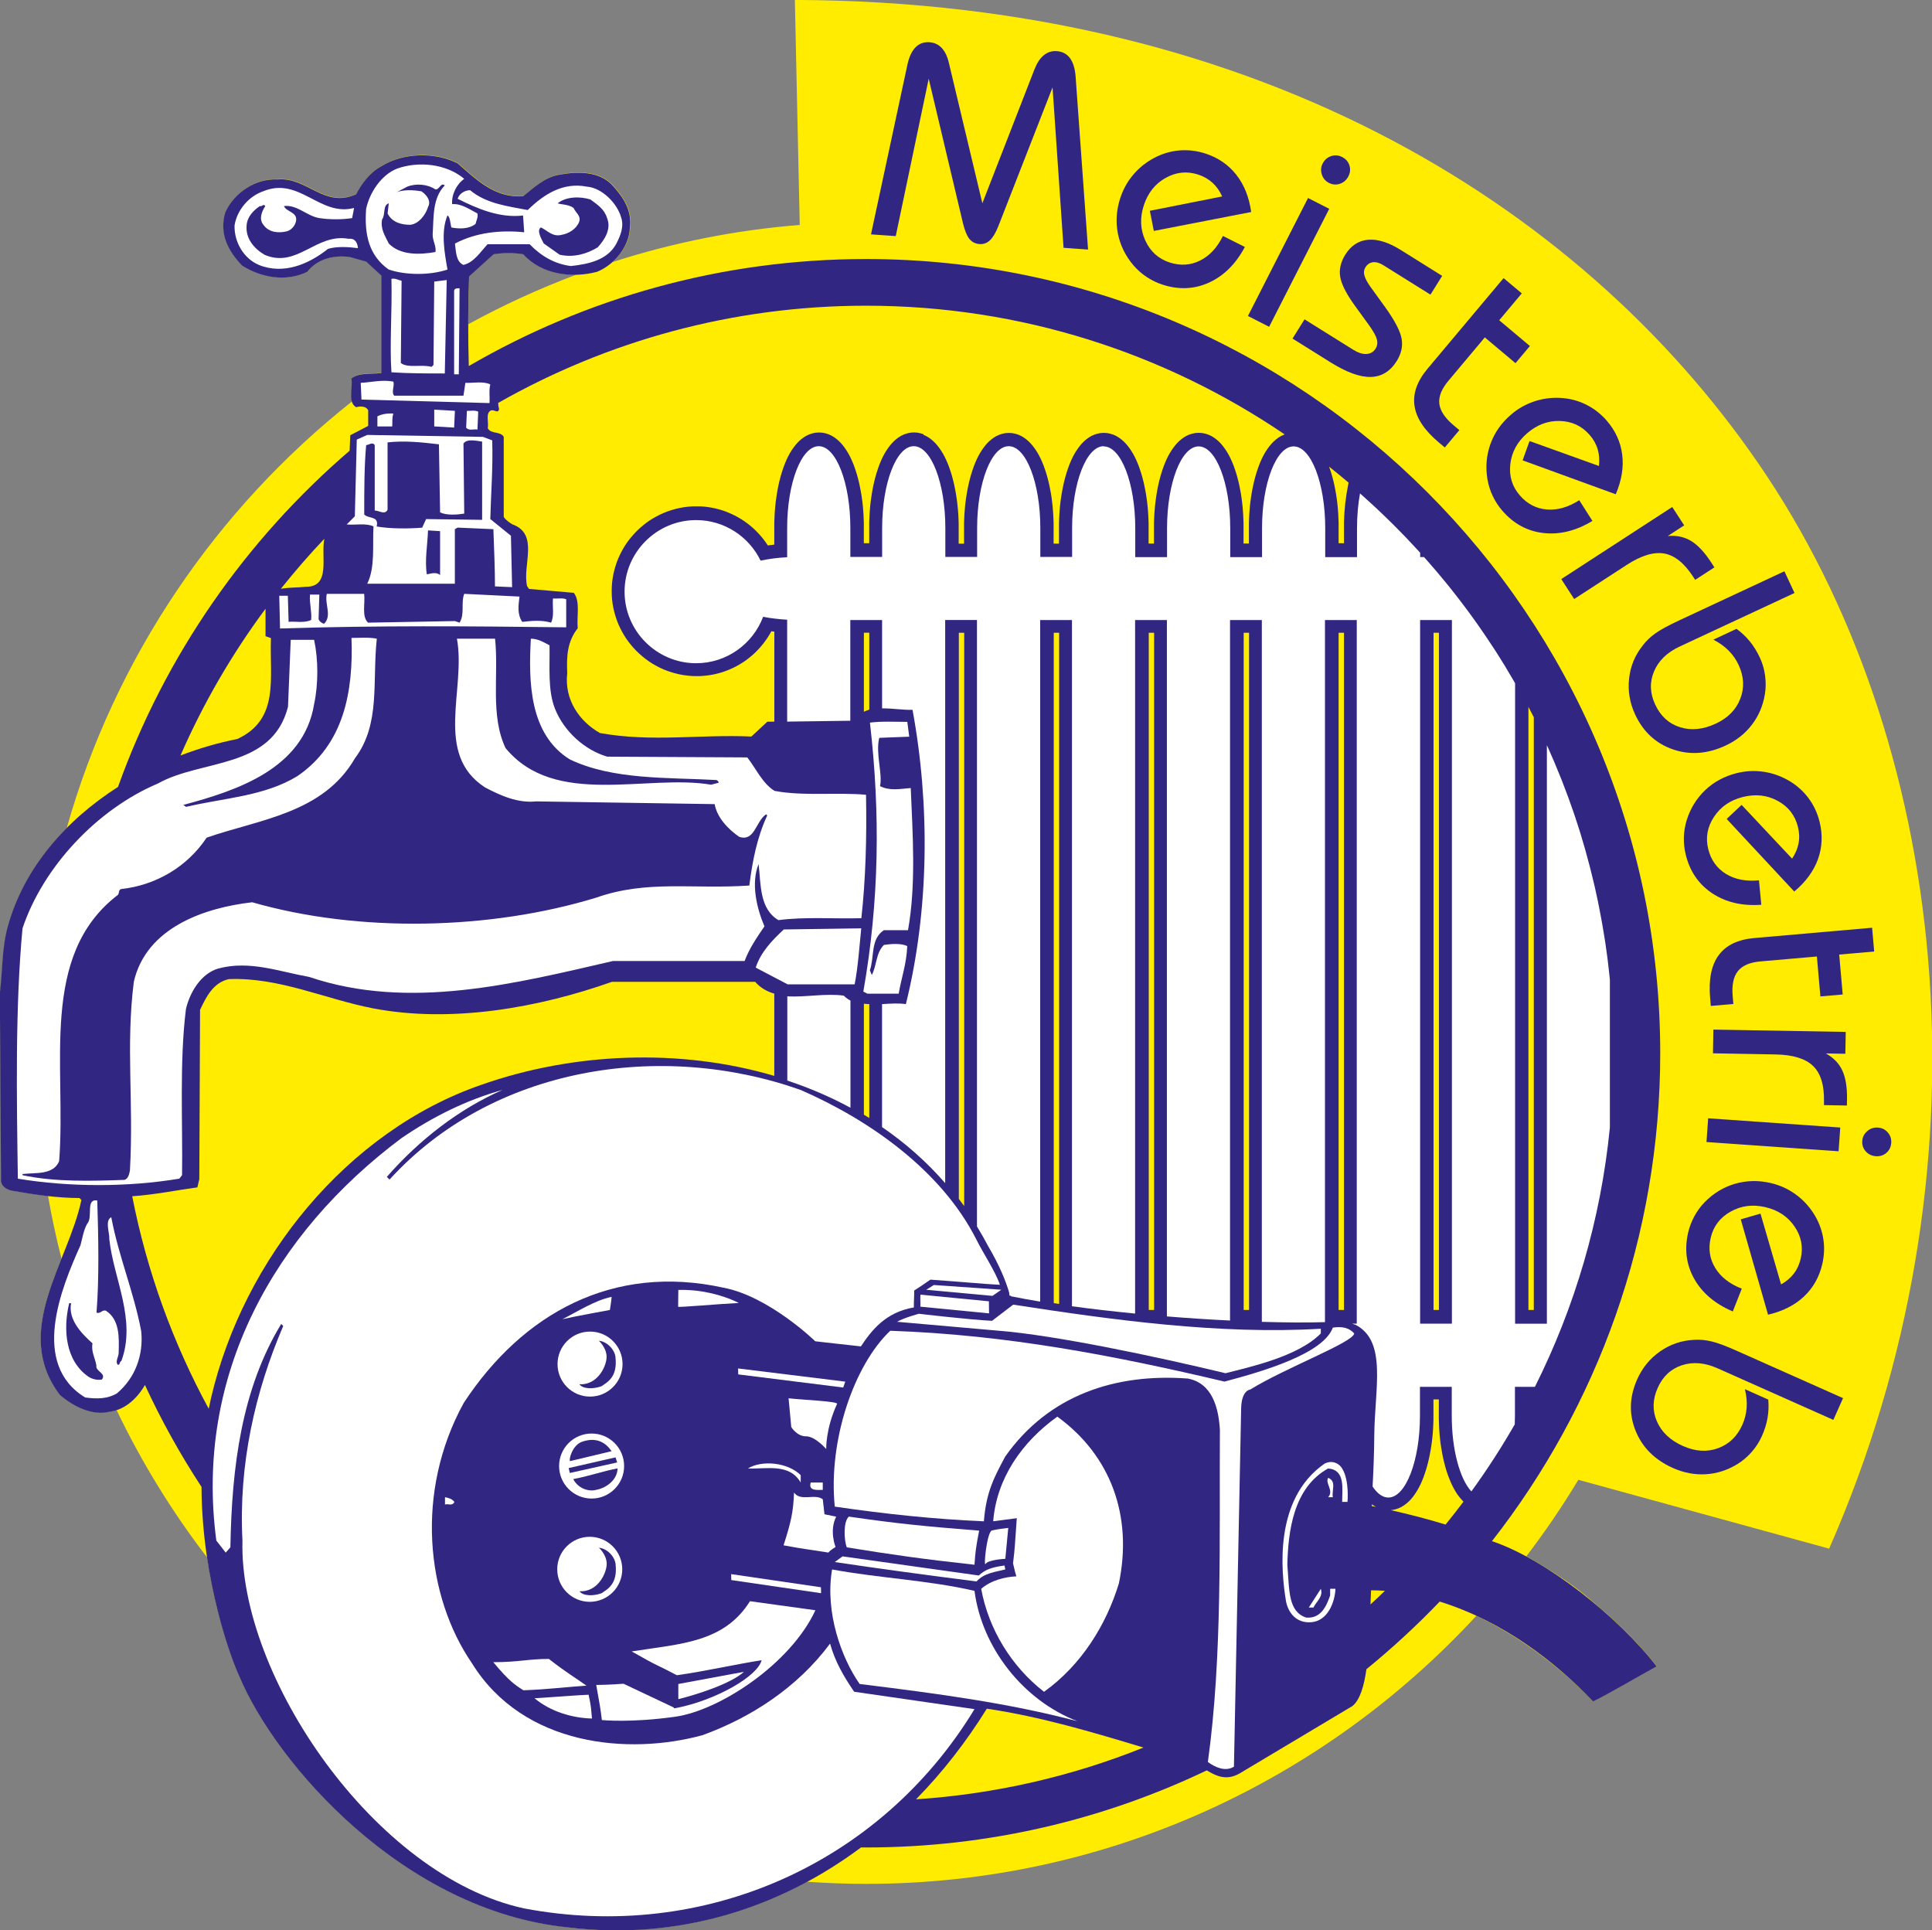
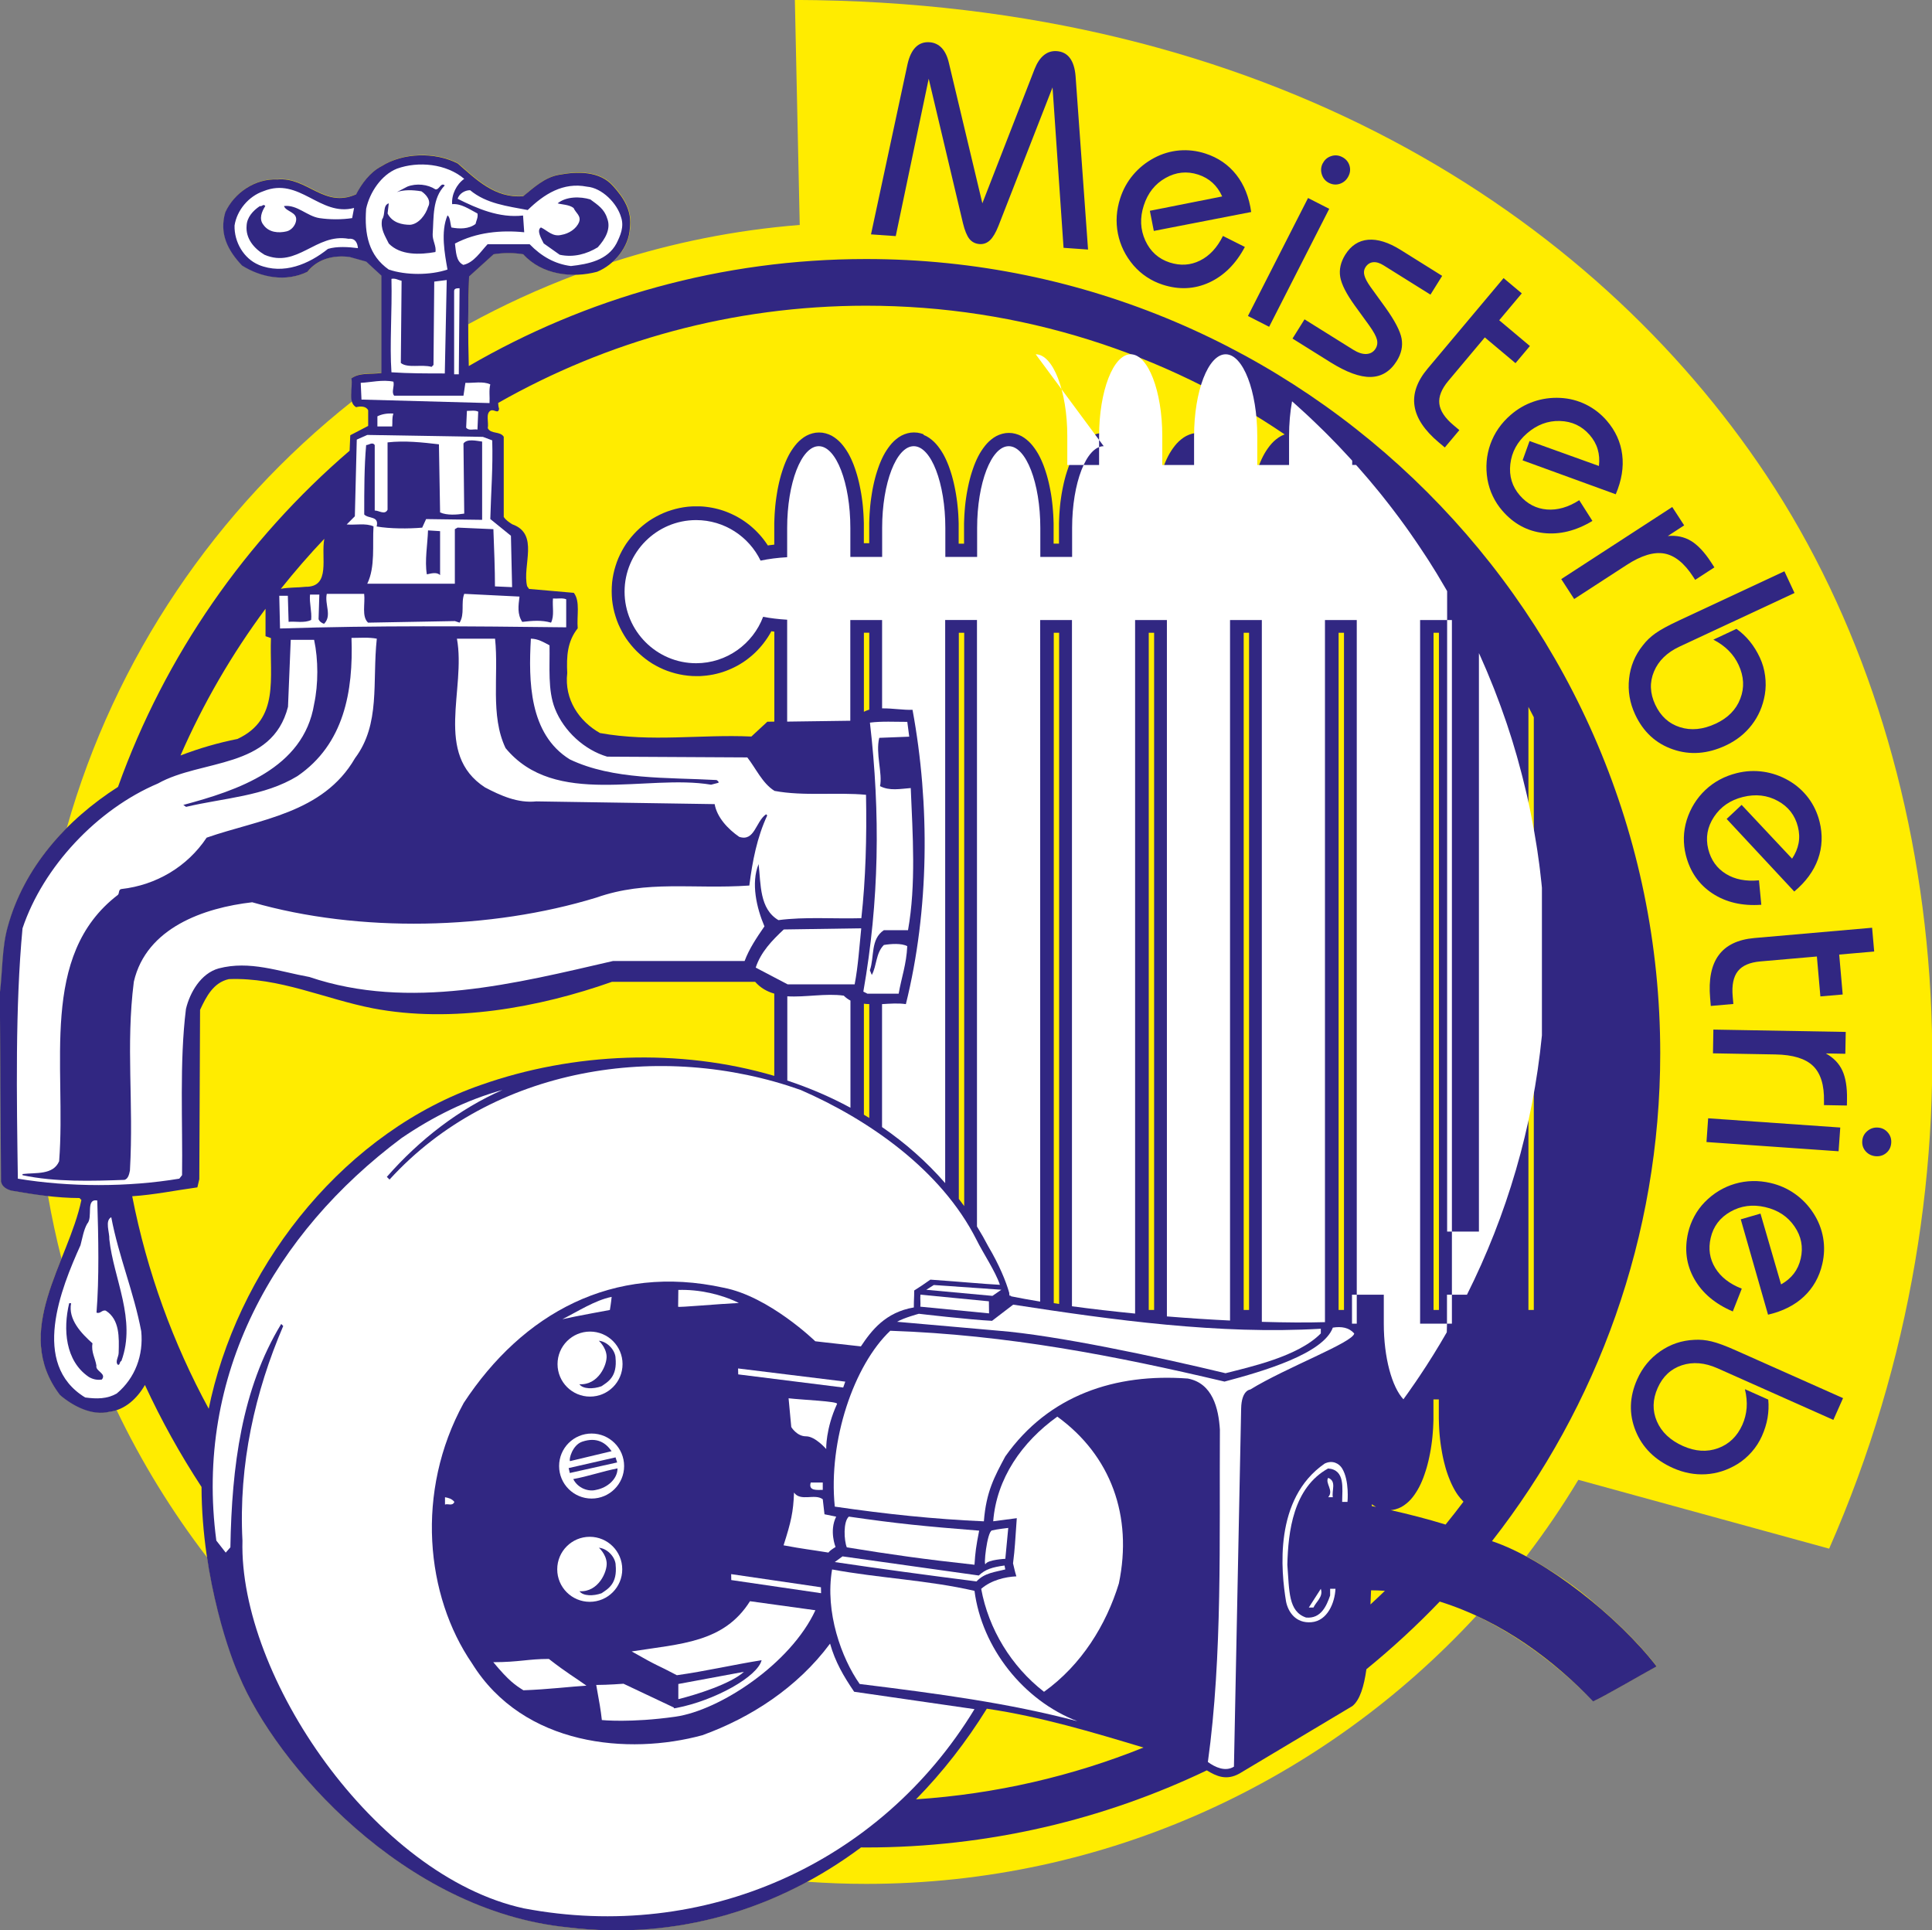
<svg xmlns="http://www.w3.org/2000/svg" id="Ebene_2" data-name="Ebene 2" viewBox="0 0 380.97 380.58">
  <rect x="0" y="0" width="380.97" height="380.58" fill="#808080" stroke="none" />
  <defs>
    <style>
      .cls-1 {
        fill: #312782;
      }

      .cls-1, .cls-2, .cls-3 {
        fill-rule: evenodd;
      }

      .cls-2 {
        fill: #ffec00;
      }

      .cls-3 {
        fill: #fff;
      }
    </style>
  </defs>
  <g id="hw_logo_font">
    <g id="Logo">
      <path class="cls-2" d="m92.33,63.93c6.84-3.75,13.97-7.02,21.34-9.79-3.85.11-7.8-1.06-10.5-4.05-1.84-.31-3.99-.31-5.83,0l-4.84,4.38c-.11,2.93-.17,6.17-.17,9.46m-49.04,255.03c-.02-.09-.05-.18-.07-.27m268-26.91c-3.14,5.21-6.56,10.24-10.24,15.05,1.54.83,3.1,1.77,4.67,2.78,3.19,1.97,6.24,4.21,9.14,6.79,4.61,3.87,8.81,8.12,11.89,12.11-2.8,1.52-10.72,6.15-12.53,6.9-6.14-6.33-14.12-12.64-23.03-16.84-29.96,32.47-72.83,52.85-120.32,52.85-3.92,0-7.8-.15-11.65-.42-6.13,3.3-12.65,5.83-19.48,7.45,0,0,0,0,0,0-.96.23-1.92.44-2.89.63-.03,0-.05.01-.08.02-.22.04-.45.09-.67.13-.04,0-.07.01-.11.02-.23.04-.46.08-.68.12,0,0,0,0-.01,0-.69.12-1.39.24-2.09.34-.07.01-.14.02-.21.03-.19.03-.39.06-.58.08-.08.01-.16.02-.24.03-.2.03-.4.05-.61.08-.04,0-.08,0-.12.01-.4.05-.81.1-1.22.14-.07,0-.15.02-.22.02-.18.02-.36.04-.54.05-.11.01-.22.02-.33.03-.17.02-.35.03-.52.05-.11.01-.22.02-.33.03-.17.01-.34.03-.51.04-.15.01-.29.02-.44.03-.25.02-.5.03-.75.05-.16.01-.32.02-.48.03-.14,0-.28.01-.42.02-.16,0-.32.02-.48.02-.13,0-.27.01-.4.02-.17,0-.35.01-.52.02-.13,0-.26,0-.39.01-.28,0-.55.01-.83.02-.11,0-.22,0-.34,0-.18,0-.37,0-.55,0-.13,0-.27,0-.4,0-.17,0-.34,0-.51,0-.13,0-.26,0-.39,0-.19,0-.39,0-.58,0-.1,0-.21,0-.31,0-.29,0-.58-.01-.87-.02-.09,0-.18,0-.26,0-.22,0-.44-.02-.67-.03-.1,0-.2,0-.31-.01-.21-.01-.43-.02-.64-.03-.09,0-.19-.01-.28-.02-.26-.02-.52-.03-.78-.05-.05,0-.1,0-.15-.01-.31-.02-.61-.05-.92-.07-.08,0-.16-.01-.24-.02-.23-.02-.45-.04-.68-.06-.1,0-.21-.02-.31-.03-.23-.02-.45-.05-.68-.07-.08,0-.17-.02-.25-.03-.31-.03-.63-.07-.94-.11-32.36-3.3-57.57-32.3-64.79-49.63-.02-.04-.04-.09-.06-.13,0,0,0-.02-.01-.03-.02-.04-.04-.08-.06-.13,0-.01,0-.02-.01-.03-.05-.1-.1-.22-.15-.34,0-.02-.02-.04-.03-.07-.02-.05-.04-.1-.07-.16,0-.01-.01-.02-.01-.04-.06-.15-.13-.3-.19-.47,0,0,0-.01,0-.02-.03-.06-.05-.13-.08-.19-.02-.05-.04-.1-.06-.15-.03-.07-.05-.14-.08-.21,0,0,0-.01,0-.02-.03-.08-.07-.17-.1-.26,0-.02-.01-.04-.02-.06-.04-.1-.08-.2-.11-.3,0,0,0,0,0,0-.04-.1-.08-.2-.12-.31-.01-.03-.02-.06-.03-.09-.03-.07-.05-.14-.08-.21-.01-.03-.03-.07-.04-.11-.03-.09-.07-.19-.1-.28-.01-.04-.03-.08-.04-.12-.04-.1-.07-.21-.11-.31,0-.01,0-.02-.01-.03-.03-.09-.07-.19-.1-.29-.02-.05-.03-.09-.05-.14-.04-.12-.08-.24-.12-.36,0-.01,0-.02,0-.03-.04-.13-.09-.26-.13-.39,0-.02-.01-.03-.02-.05-.09-.28-.19-.56-.28-.85,0-.03-.02-.05-.02-.08-.04-.13-.08-.26-.12-.39,0-.02-.01-.05-.02-.07-.1-.31-.2-.63-.3-.95,0,0,0,0,0,0-.05-.15-.09-.31-.14-.46,0-.03-.02-.06-.03-.09-.09-.31-.18-.62-.28-.94-.02-.06-.03-.12-.05-.18-.04-.14-.08-.27-.12-.41,0-.03-.01-.05-.02-.08-.05-.16-.09-.33-.14-.5-.02-.07-.04-.14-.06-.21-.03-.1-.06-.21-.09-.32-.02-.06-.03-.12-.05-.18-.03-.12-.06-.24-.1-.36-.02-.09-.05-.18-.07-.27-.04-.14-.07-.28-.11-.42-.02-.08-.04-.15-.06-.23-.03-.1-.05-.2-.08-.29-.02-.09-.04-.18-.07-.26-.03-.13-.07-.26-.1-.4-.01-.05-.02-.1-.04-.14-.04-.18-.09-.37-.13-.56-.01-.05-.02-.1-.04-.15-.04-.16-.08-.32-.12-.49,0-.03-.01-.06-.02-.09-.05-.21-.1-.41-.14-.62h0c-.05-.2-.09-.41-.14-.62-.01-.05-.02-.09-.03-.14-.04-.17-.08-.35-.11-.52,0-.04-.02-.07-.02-.11-.04-.21-.09-.42-.13-.63,0-.04-.02-.08-.03-.13-.03-.16-.07-.32-.1-.48-.02-.08-.03-.16-.05-.24-.04-.18-.07-.36-.11-.54,0-.02,0-.03,0-.05-.04-.23-.09-.45-.13-.68,0-.03-.01-.06-.02-.09-.04-.2-.07-.41-.11-.61,0-.04-.01-.07-.02-.11-.04-.23-.08-.45-.12-.68,0,0,0,0,0,0-.04-.23-.08-.47-.12-.7,0-.04-.01-.08-.02-.13-.03-.2-.07-.4-.1-.6,0-.04-.01-.08-.02-.12-.04-.24-.08-.48-.11-.73-6.92-9.01-12.93-18.76-17.88-29.1-.44.14-.9.24-1.38.3-3.38.84-7.14-1.07-9.75-3.3-6.65-8.72-3.27-17.92.27-26.83-1.04-4.07-1.93-8.21-2.66-12.39-2.43-.27-4.85-.66-7.2-1.08-.84-.23-1.84-.77-2-1.69l-.23-37.23c.54-4.3.38-8.98,1.54-13.05,2.03-7.47,6.18-14.01,11.58-19.46,9.5-33.66,29.53-62.97,56.28-84.14-.38-1.29.14-3.15-.08-4.56,1.61-1.23,3.91-.77,5.91-1.08v-19.19l-2.99-2.76-3.3-.92c-3.07-.38-6.22.31-8.29,2.92-4.22,2.07-9.14,1.15-12.9-1.23-2.84-2.99-4.53-6.29-3.3-10.52,1.77-3.84,5.91-6.68,10.29-6.45,5.83-.54,9.21,5.76,15.51,2.92,1.07-2.07,2.76-4.38,4.99-5.53,4.22-2.69,10.59-2.84,15.05-.54,3.61,3.15,7.37,6.91,12.9,6.45,2.07-1.69,4.3-3.76,7.06-4.22,3.68-.69,8.06-.77,10.67,2.23,2.07,2.3,3.76,4.84,3.3,8.29-.11,2.54-1.52,5-3.49,6.74,11.79-3.81,24.15-6.31,36.93-7.33l-.96-44.36c92.82.32,157.31,42.2,191.58,93.73,36.74,55.24,44.86,137.7,12.37,211.61l-49.41-13.56Z" />
      <path class="cls-3" d="m305,324.59c5.54,5.24,7.51,6.39,10.35,9.52-.27.19.09.25.27.43,4.65-2.82,5.15-2.8,9.8-5.62-.64-.68-3.9-4.84-4.73-5.25-7.79-8.21-17.12-14.7-27.2-18.73-1.68-1.25-28.56-9-34.64-8.64-2.44.33-3.43,12.22-1.51,14.72,6.92,1.57,24.53-3.68,47.66,13.57" />
      <path class="cls-1" d="m282.68,124.76h1.06v133.51h-1.06V124.76Zm-18.72,0h1.06v133.51h-1.06V124.76Zm-18.72,0h1.06v133.51h-1.06V124.76Zm-18.72,0h1.06v133.51h-1.06V124.76Zm-1.04,219.78c-10.11-3.04-20.21-6.08-30.89-7.66-4.05,6.53-8.73,12.54-13.96,17.87,15.75-1.05,30.83-4.57,44.86-10.21Zm47.62-30.9c-.91-.06-1.82-.1-2.74-.1-.05.9-.08,1.84-.12,2.79.96-.88,1.91-1.78,2.85-2.69ZM.24,233.05c.15.92,1.15,1.46,2,1.69,4.38.77,8.98,1.46,13.43,1.46l.38.38c-2.53,12.28-13.82,25.87-4.22,38.46,2.61,2.23,6.37,4.15,9.75,3.3,3.06-.37,5.47-2.63,7-5.28,3.23,6.99,6.97,13.7,11.16,20.1.06,18.55,6.01,34.26,7.39,37.2,7.22,17.34,32.43,46.34,64.79,49.63,21.69,2.64,41.63-3.65,57.87-15.76.33,0,.67.01,1,.01,24.02,0,46.8-5.46,67.18-15.2,1.9,1.16,3.86,2.06,6.43.63l22.28-13.31c1.48-1.19,2.29-3.89,2.76-7.26,5.09-4.15,9.92-8.6,14.46-13.34,12.44,3.89,22.69,11.77,30.24,19.68,1.81-.75,9.73-5.38,12.53-6.9-7.55-9.78-21.86-21.15-32.47-24.69,20.77-26.57,33.18-59.98,33.18-96.19,0-86.24-70.34-156.59-156.59-156.59-28.51,0-55.28,7.69-78.35,21.1-.17-5.86-.15-12.27.06-17.66l4.84-4.38c1.84-.31,3.99-.31,5.83,0,3.68,4.07,9.67,4.76,14.58,3.45,3.38-1.38,6.29-4.91,6.45-8.6.46-3.45-1.23-5.99-3.3-8.29-2.61-2.99-6.99-2.92-10.67-2.23-2.76.46-4.99,2.53-7.06,4.22-5.53.46-9.29-3.3-12.9-6.45-4.45-2.3-10.82-2.15-15.05.54-2.23,1.15-3.92,3.45-4.99,5.53-6.29,2.84-9.67-3.45-15.51-2.92-4.37-.23-8.52,2.61-10.29,6.45-1.23,4.22.46,7.52,3.3,10.52,3.76,2.38,8.67,3.3,12.9,1.23,2.07-2.61,5.22-3.3,8.29-2.92l3.3.92,2.99,2.76v19.19c-2,.31-4.3-.15-5.91,1.07.31,1.92-.77,4.68.92,5.68.84-.23,2-.23,2.38.62v3.07l-3.53,1.84c-.05.99-.09,2.01-.13,3.05-20.49,17.6-36.4,40.38-45.67,66.28-10.22,6.54-18.58,15.93-21.76,27.62-1.15,4.07-1,8.75-1.54,13.05l.23,37.23Zm52.12-113.03c-6.63,8.93-12.27,18.63-16.77,28.93,3.72-1.43,7.51-2.52,11.24-3.26,8.37-3.91,6.29-12.05,6.6-19.88l-1.07-.38v-5.41Zm11.59-13.79c-3,3.16-5.85,6.45-8.57,9.86,1.62-.31,3.38-.22,4.88-.4,5.04.07,2.99-5.83,3.69-9.45Zm125.12,130.14c.36.47.71.94,1.06,1.42v-113.03h-1.06v111.61Zm-17.66-38.41c-.36,0-.71-.03-1.06-.07v21.88c.35.21.71.43,1.06.65v-22.46Zm-1.06-57.63c.34-.17.69-.31,1.06-.42v-15.16h-1.06v15.57Zm37.44,116.59c.35.05.7.11,1.06.16V124.76h-1.06v132.16Zm58.13-161.76l-.31,1.72-.04.21-.04.21-.03.22-.03.22-.03.22-.03.22-.03.22-.03.22-.03.22-.03.22-.03.22-.02.23-.02.23-.02.23-.02.23-.02.23-.02.23-.02.23-.02.23v.23s-.03.24-.03.24v.24s-.02.24-.02.24v.24s-.02.24-.02.24v.24s-.01.24-.01.24v.24s0,.24,0,.24v.24s0,.24,0,.24v3.11h-1.06v-3.98s-.03-.87-.03-.87l-.04-.86-.06-.84-.07-.83-.09-.82-.11-.8-.12-.79-.14-.77-.15-.75-.16-.73-.18-.72-.19-.7-.21-.68-.22-.66-.11-.3c1.3,1.03,2.58,2.09,3.85,3.16Zm36.53,46.25v116.86h-1.06v-118.9c.36.68.71,1.36,1.06,2.04Zm-1.06,134.52h0s0,0,0,0c0,0,0,0,0,0Zm-27.18,21.8l.29-.02.64-.13.61-.2.57-.26.52-.32.48-.36.45-.39.41-.42.38-.45.36-.48.33-.5.32-.52.3-.55.28-.57.26-.59.25-.62.23-.64.22-.66.21-.68.19-.7.18-.72.16-.73.15-.75.14-.77.12-.79.11-.8.09-.82.07-.83.06-.84.04-.86.03-.87v-.86s0-3.12,0-3.12h1.06v3.77s.02.66.02.66l.02.65.03.65.04.64.05.63.06.62.07.62.08.61.09.6.1.59.1.58.11.57.12.56.13.55.14.54.14.53.15.52.16.5.17.49.18.48.19.47.19.46.2.44.21.43.22.42.23.41.24.39.25.38.27.36.28.35.62.69c-1.15,1.53-2.33,3.03-3.53,4.51-3.57-1.1-7.21-2.03-10.88-2.86Zm-3.69-1.16l.32.23.5.3c-.28-.06-.56-.12-.84-.17,0-.11.01-.23.02-.36Zm-117.84-100.67v16.22c-18.67-5.51-39.67-4.61-57.77,1.76-26.36,9.1-46.87,34.26-53.28,61.69-.17.73-.33,1.46-.47,2.18-7.03-12.93-12.18-27.02-15.09-41.9,4.37-.29,8.52-1.16,12.85-1.75l.38-1.61.15-33.39c1.23-2.61,2.61-5.37,5.68-6.06,9.98-.38,18.88,3.91,28.4,5.76,15.58,2.99,32.78-.15,47.13-5.22h28.25c1.07,1.21,2.35,1.92,3.76,2.32Zm29.46-110.27l-.61-.2-.64-.13-.66-.04-.66.04-.64.13-.61.2-.57.26-.53.32-.48.36-.45.39-.41.42-.38.45-.36.48-.34.5-.32.52-.3.55-.28.57-.26.59-.25.62-.23.64-.22.66-.21.68-.19.7-.18.72-.16.73-.15.75-.13.77-.12.79-.11.8-.09.82-.07.83-.06.84-.04.86-.03.87v.86s0,3.12,0,3.12h-1.06v-3.98s-.03-.87-.03-.87l-.04-.86-.06-.84-.07-.83-.09-.82-.11-.8-.12-.79-.14-.77-.15-.75-.16-.73-.18-.72-.19-.7-.21-.68-.22-.66-.23-.64-.25-.61-.26-.59-.28-.57-.3-.55-.32-.52-.34-.5-.36-.48-.38-.45-.41-.42-.45-.39-.48-.36-.52-.32-.57-.26-.61-.2-.64-.13-.66-.04-.66.04-.64.13-.61.2-.57.26-.53.32-.48.36-.45.39-.41.42-.38.45-.36.48-.34.5-.32.52-.3.55-.28.57-.26.59-.25.62-.23.64-.22.66-.21.68-.19.7-.18.72-.16.73-.15.75-.13.77-.12.79-.11.8-.09.82-.07.83-.06.84-.04.86-.03.87v.86s0,3.39,0,3.39h-.09s-.18.03-.18.03l-.18.02-.18.02-.17.02-.17.02-.17.03-.13.02-.17-.26-.33-.47-.34-.46-.36-.45-.38-.44-.39-.42-.4-.41-.42-.4-.43-.38-.44-.37-.46-.35-.47-.34-.48-.32-.49-.3-.5-.29-.52-.27-.52-.25-.54-.24-.54-.22-.55-.2-.56-.18-.57-.16-.58-.14-.59-.12-.59-.1-.6-.08-.61-.06-.61-.03h-.63s-.85.01-.85.01l-.85.06-.84.11-.82.15-.81.19-.79.23-.78.26-.76.3-.74.34-.72.37-.7.4-.68.43-.65.47-.63.5-.61.53-.58.55-.55.58-.53.61-.5.63-.47.65-.43.68-.4.7-.37.72-.34.74-.3.76-.26.78-.23.79-.19.81-.15.82-.11.84-.06.85-.02.86.02.86.06.85.11.84.15.82.19.81.23.79.26.78.3.76.34.74.37.72.4.7.43.68.47.65.5.63.53.61.55.58.58.55.61.53.63.5.65.47.68.44.7.4.72.37.74.34.76.3.78.26.79.23.81.19.82.15.84.11.85.07.85.02h.67s.66-.05.66-.05l.65-.06.65-.09.64-.11.63-.14.62-.16.61-.18.6-.21.59-.23.58-.25.57-.27.56-.29.54-.31.53-.33.52-.35.5-.37.49-.39.47-.4.46-.42.44-.44.42-.45.41-.47.39-.48.37-.5.36-.51.34-.53.32-.54.17-.32.12.02.16.02.16.02.15.02v17.74l-1.38.02-3.15,2.92c-10.06-.46-19.65,1.15-29.86-.69-4.07-2.3-7.06-6.6-6.45-11.82-.15-3.3,0-6.22,2.07-8.83-.23-2.38.54-5.3-.77-6.99l-8.83-.77-.38-.54c-1-4.07,2.46-10.29-2.92-12.2-.61-.38-1.3-.84-1.69-1.46v-15.81c-.77-1.15-2.53-.46-3.15-1.69.23-1.15-.46-2.84.54-3.45.69-.38,1.54.77,1.69-.38-.12-.35-.17-.73-.18-1.14,21.44-12.19,46.21-19.17,72.55-19.17,30.54,0,58.97,9.37,82.55,25.38l-.13.04-.57.26-.53.32-.48.36-.45.39-.41.42-.38.45-.36.48-.34.5-.32.52-.3.55-.28.57-.26.59-.25.62-.23.64-.22.66-.21.68-.19.7-.18.72-.16.73-.15.75-.14.77-.12.79-.11.8-.09.82-.07.83-.06.84-.04.86-.03.87v.86s0,3.12,0,3.12h-1.06v-3.98s-.03-.87-.03-.87l-.04-.86-.06-.84-.07-.83-.09-.82-.1-.8-.12-.79-.14-.77-.15-.75-.16-.73-.18-.72-.19-.7-.21-.68-.22-.66-.23-.64-.25-.61-.26-.59-.28-.57-.3-.55-.32-.52-.34-.5-.36-.48-.38-.45-.41-.42-.45-.39-.48-.36-.53-.32-.57-.26-.61-.2-.64-.13-.66-.04-.66.04-.64.13-.61.2-.57.26-.53.32-.48.36-.45.39-.41.42-.38.45-.36.48-.34.5-.32.52-.3.55-.28.57-.26.59-.25.62-.23.64-.22.66-.21.68-.19.7-.18.72-.16.73-.15.75-.13.77-.12.79-.11.8-.09.82-.07.83-.06.84-.04.86-.03.87v.86s0,3.12,0,3.12h-1.06v-3.98s-.03-.87-.03-.87l-.04-.86-.06-.84-.07-.83-.09-.82-.11-.8-.12-.79-.14-.77-.15-.75-.16-.73-.18-.72-.19-.7-.21-.68-.22-.66-.23-.64-.25-.61-.26-.59-.28-.57-.3-.55-.32-.52-.34-.5-.36-.48-.38-.45-.41-.42-.45-.39-.48-.36-.52-.32-.57-.26-.61-.2-.64-.13-.66-.04-.66.04-.64.13-.61.2-.57.26-.53.32-.48.36-.45.39-.41.42-.38.45-.36.48-.34.5-.32.52-.3.55-.28.57-.26.59-.25.62-.23.64-.22.66-.21.68-.19.7-.18.72-.16.73-.15.75-.14.77-.12.79-.11.8-.09.82-.07.83-.06.84-.04.86-.03.87v.86s0,3.12,0,3.12h-1.06v-3.98s-.03-.87-.03-.87l-.04-.86-.06-.84-.07-.83-.09-.82-.1-.8-.12-.79-.14-.77-.15-.75-.16-.73-.18-.72-.19-.7-.21-.68-.22-.66-.23-.64-.25-.61-.26-.59-.28-.57-.3-.55-.32-.52-.34-.5-.36-.48-.38-.45-.41-.42-.45-.39-.48-.36-.52-.32-.57-.26-.61-.2-.64-.13-.66-.04-.66.04-.64.13-.61.2-.57.26-.53.32-.48.36-.45.39-.41.42-.38.45-.36.48-.34.5-.32.52-.3.55-.28.57-.26.59-.25.62-.23.64-.22.66-.21.68-.19.7-.18.72-.16.73-.15.75-.14.77-.12.79-.11.8-.09.82-.07.83-.06.84-.04.86-.03.87v.86s0,3.12,0,3.12h-1.06v-3.98s-.03-.87-.03-.87l-.04-.86-.06-.84-.08-.83-.09-.82-.11-.8-.12-.79-.14-.77-.15-.75-.16-.73-.18-.72-.19-.7-.21-.68-.22-.66-.23-.64-.25-.61-.26-.59-.28-.57-.3-.55-.32-.52-.34-.5-.36-.48-.38-.45-.41-.42-.45-.39-.48-.36-.53-.32-.57-.26Z" />
      <path class="cls-3" d="m17.47,271.45c.77.46,1.61.69,2.61.54,1-1.23-1.31-1.61-1.07-2.76-.23-1.46-1.07-2.69-.77-4.38-2.15-1.92-4.84-4.68-4.22-7.91h-.38c-1.23,5.14-.77,11.36,3.84,14.51m-.69,4.07c2.3.31,4.3.31,6.22-.77,3.68-3.07,5.3-7.6,4.84-12.28-1.46-7.75-4.45-14.74-5.91-22.49-1.31.69-.31,2.99-.38,4.38.84,7.75,5.37,15.81,2.38,23.95-.46.23-.23.84-.69.77-.61-.61.15-1.54.15-2.38.08-2.99.23-6.53-2.53-8.29-.77-.23-1.07.69-1.84.38.54-6.68.38-14.89.15-22.11-2.38-.38-.77,3.3-2,4.61-.69,1.23-.92,2.76-1.31,4.22-3.84,8.52-9.9,23.41.92,30.01Z" />
      <path class="cls-3" d="m3.5,232.38c10.21,1.69,21.72,1.69,31.86,0l.54-.69c.15-10.13-.54-22.34.77-32.78.77-3.22,2.92-6.99,6.45-7.98,6.14-1.61,11.9.61,17.89,1.69,19.73,6.68,40.84,1.23,59.87-3.15h25.95c.92-2.46,2.38-4.61,3.91-6.83-1.54-3.61-2.69-8.52-1.15-12.28.46,3.99.15,8.83,3.91,11.05,5.22-.69,10.9-.23,16.35-.38.85-7.68,1.08-15.81.92-24.33-5.68-.54-12.36.31-18.04-.77-2.38-1.46-3.68-4.45-5.37-6.6l-27.63-.15c-4.45-1.31-8.52-4.99-10.29-9.44-1.46-3.68-1-8.21-1.08-12.51-1.15-.61-2.3-1.31-3.68-1.31-.46,8.29-.38,18.81,7.68,23.8,8.52,4.07,19.19,3.53,28.94,4.07.15.15.46.23.38.54l-1.46.38c-12.74-2.15-30.78,4.61-40.53-7.22-3.07-6.45-1.31-14.43-2.07-21.57h-7.52c1.84,9.98-4.61,22.72,5.53,29.32,3.07,1.61,6.45,3.15,10.13,2.76l35.16.54c.46,2.61,2.61,4.91,4.84,6.45,3.07,1,3.22-2.99,5.3-4.45l.23.23c-2,4.3-2.92,8.98-3.53,13.82-11.21.77-20.11-1.15-30.17,2.38-20.8,6.37-46.75,6.99-67.86.92-9.44,1.08-20.88,4.99-23.34,15.66-1.61,12.74,0,23.64-.77,37.23-.15.69-.31,1.61-1.07,1.84-6.22.23-13.66.46-20.11-.92v-.23c2.61-.31,6.06.23,7.22-2.53,1.46-18.73-4.07-40.53,11.59-52.51.31-.31.08-1.07.69-1.15,6.83-.77,12.97-4.37,16.81-10.13,10.36-3.61,22.95-4.76,29.25-15.66,5.07-6.75,3.38-14.97,4.3-23.57-1.61-.31-3.38-.15-4.99-.15.38,10.52-1.46,20.96-10.67,27.25-6.52,3.99-14.51,4.3-21.95,6.06l-.54-.38c10.59-2.84,23.72-7.14,25.79-19.88.84-3.91.84-8.75,0-12.67h-4.61l-.54,13.2c-3.15,12.36-17.04,10.29-25.64,15.12-11.98,5.07-22.65,16.43-26.71,28.56-1.46,15.51-1.15,33.39-.92,49.36" />
      <path class="cls-3" d="m8.49,192.61c1.77-6.29,4.07-12.59,8.83-17.5.08-.77-.77-.77-.92-1.46-.31-1.46.54-2.46.77-3.68-5.99,5.91-8.29,14.28-8.67,22.64" />
      <path class="cls-3" d="m145.69,256.89c-3.89.18-11.97.92-11.97.74l.04-3.31c4.09-.13,8.5.86,11.93,2.57" />
      <path class="cls-3" d="m267.04,262.89c-.16,1.76-13.43,6.71-20.51,11.07,0,0-1.73.08-1.79,3.79-.04,2.47-1.42,70.56-1.42,70.56-1.71,1.05-3.69.13-5.14-.92,2.9-20.96,2.24-44.03,2.37-65.52-.26-4.22-1.45-9.16-6.33-10.08-14.24-1.06-27.42,3.23-35.99,15.36-2.11,3.96-3.77,6.92-4.22,12.79-9.85-.43-19.25-1.42-29.4-2.9-1.32-13.05,3.81-27.93,10.94-34.67,23.07.79,44.36,4.93,65.91,10.02,7.7-2.04,19.48-5.5,21.36-10.64,1.71-.26,3.16-.04,4.22,1.15" />
      <path class="cls-3" d="m220.63,312.19c-2.5,8.17-7.38,16.08-14.76,21.36-6.46-5.01-10.94-12.39-12.39-20.3,1.96-1.71,4.76-2.37,6.94-2.46-.36-1.15-.28-1.07-.66-2.56.41-3.29.38-4.03.74-8.91l-4.65.61c.66-8.44,5.65-15.62,12.64-20.63,10.55,7.65,14.91,19.58,12.14,32.89" />
      <path class="cls-3" d="m264.66,289.52c1.46,2.4,1.05,6.59,1.05,6.59h-1.05c0-2.64.66-6.33-2.77-6.59-6.89,3.81-7.88,12.46-8.04,18.98.41,5.17.16,9.21,3.69,10.41,2.98.28,4.05-2.36,4.75-4.35v-1.32h1.05c-.13,2.77-1.58,6.33-4.75,6.59-3.1.26-4.58-2.04-4.99-4.05-.99-5.98-2.47-20.24,7.6-27.22,1.55-.76,2.87-.02,3.46.96" />
-       <path class="cls-3" d="m157.89,290.84v1.45c-2.24-3.82-6.59-2.64-10.41-2.77,2.77-1.71,7.91-1.19,10.41,1.32" />
      <path class="cls-3" d="m164.89,299.01c-1.42,2.81-.13,5.99-.13,5.99-.71.45-1.2.79-1.4,1.1-3.92-.64-4.66-.65-8.85-1.43,1.47-4.58,1.93-6.58,2.06-10.4,1.32,1.84,4.09.13,5.67,1.32l.34,2.96,2.31.47Z" />
      <path class="cls-3" d="m193.08,301.78c-.61,3.08-.77,4.32-.92,6.72-9.99-1.09-16.33-1.99-25.18-3.43-.54-1.34-.74-5.03.4-6.06,9.69,1.4,14.8,1.9,25.71,2.77" />
      <path class="cls-3" d="m193,310.63c1.29-1.24,2.69-1.65,5.08-1.98l.15.77c-1.98.53-4.09.66-5.67,2.37-9.23-1.17-19.03-2.49-27.95-3.82l1.53-1.12,26.86,3.77Z" />
      <path class="cls-3" d="m192.16,313.64c1.45,11.21,9.62,21.62,20.3,25.71-13.64-3.59-27.32-5.41-42.94-7.34-3.56-5.04-6.89-14.14-5.44-22.58,9.23,1.71,18.98,2.11,28.08,4.22" />
      <path class="cls-3" d="m259,316.94h-.92l2.37-3.69c.53,1.58-.92,2.51-1.45,3.69" />
      <path class="cls-3" d="m160.79,317.47c-4.88,10.55-18.86,19.75-27.62,20.99-8.83,1.25-14.49.66-14.49.66-.23-2.04-.47-3.39-1.11-6.92,2.29,0,5.38-.24,5.38-.24l9.97,4.71s-.31.25.49.06c7.56-1.47,15.97-6.16,16.77-9.41-5.42.86-11.11,2.18-16.71,2.96-4.28-2.27-3.21-1.44-8.91-4.69,9.74-1.53,18.19-1.73,23.33-9.9l12.89,1.78Z" />
      <path class="cls-3" d="m133.76,335c0-1.3,0-2.42,0-2.99l12.94-2.4c-2.59,2.36-9.34,4.5-12.94,5.39" />
      <path class="cls-3" d="m198.82,301.24s-2.22.25-3.21.49c-.99.25-1.73,7.42-1.24,6.59.49-.82,3.87-.99,3.87-.99l.58-6.1Z" />
      <polygon class="cls-3" points="161.91 314.11 161.88 312.94 144.18 310.35 144.2 311.52 161.91 314.11" />
      <polygon class="cls-3" points="166.27 273.56 166.68 272.4 145.54 269.8 145.57 270.97 166.27 273.56" />
-       <path class="cls-3" d="m116.07,334.13c.34,1.71.26,1.23.46,2.5l.2,2.19c-3.85-.1-8.13-1.33-11.33-4,4.25-.25,8.98-.65,10.67-.69" />
      <path class="cls-3" d="m103.21,333.25c4.76-.16,9.58-.75,12.43-.91-2.37-1.71-3.77-2.43-7.41-5.27-4.12,0-5.88.64-10.96.64,3.13,3.76,4.32,4.51,5.94,5.54" />
      <path class="cls-3" d="m121.39,308.45c.41,3.86-1.57,4.84-2.77,5.67-1.6.58-3.66.58-4.35-.4,3.74.23,5.49-3.86,5.36-5.6-.13-1.75-1.53-2.97-1.53-2.97,1.58.13,3.16,1.71,3.3,3.3m-5.11,7.36c3.54,0,6.41-2.87,6.41-6.41s-2.87-6.41-6.41-6.41-6.41,2.87-6.41,6.41,2.87,6.41,6.41,6.41Z" />
      <path class="cls-3" d="m120.61,255.69c-.1,1.13-.35,2.58-.35,2.58,0,0-7.07,1.29-9.36,1.82,2.9-1.45,6.41-3.74,9.71-4.4" />
      <path class="cls-3" d="m89.6,296.11c-.39.92-1.32.26-1.85.53v-1.45c.66.13,1.32.26,1.85.92" />
      <path class="cls-3" d="m121.37,267.64c.41,3.86-1.57,4.84-2.77,5.67-1.6.58-3.66.58-4.35-.4,3.74.23,5.49-3.86,5.36-5.6-.13-1.75-1.53-2.97-1.53-2.97,1.58.13,3.16,1.71,3.3,3.3m-5.03,7.71c3.54,0,6.41-2.87,6.41-6.41s-2.87-6.41-6.41-6.41-6.41,2.87-6.41,6.41,2.87,6.41,6.41,6.41Z" />
      <path class="cls-3" d="m120.61,286.11l-8.21,1.96c-.26-.38.48-3.15,2.37-3.82,3.05-1.05,4.78.35,5.83,1.86m-8.24,4.29l-.23-.96,9.25-2.11.32,1-9.33,2.08Zm9.41-.9c0,2.09-1.98,3.82-4.23,4.24-1.53.41-3.59-.33-4.5-2.13,2.9-.53,5.96-1.58,8.73-2.11Zm-5.11,5.95c3.54,0,6.41-2.87,6.41-6.41s-2.87-6.41-6.41-6.41-6.41,2.87-6.41,6.41,2.87,6.41,6.41,6.41Z" />
-       <path class="cls-3" d="m280.03,243.23v-120.98h6.27v138.72h-6.27v-17.74Zm-124.78-46.81v16.62c4.31,1.43,8.49,3.21,12.45,5.36v-21.13c-.47-.25-.91-.56-1.32-.97-3.52-.5-7.56.35-11.14.13Zm62.39-108.45h0c-3.42,0-6.23,7.25-6.23,16.12v5.71h-6.27v-5.71c0-8.86-2.8-16.12-6.23-16.12s-6.23,7.25-6.23,16.12v5.71h-6.27v-5.71c0-8.86-2.8-16.12-6.23-16.12s-6.23,7.25-6.23,16.12v5.71h-6.27v-5.71c0-8.86-2.8-16.12-6.23-16.12s-6.23,7.25-6.23,16.12v5.77c-1.87.1-3.63.33-5.24.67-2.29-4.72-7.13-7.99-12.71-7.99-7.77,0-14.11,6.34-14.11,14.11s6.34,14.11,14.11,14.11c6.03,0,11.19-3.81,13.21-9.15,1.47.28,3.07.47,4.74.57v20.09l12.45-.17v-19.86h6.27v17.42c2.07-.03,4.24.36,6,.28,3.45,18.65,3.3,39.46-1.31,58.03-1.48-.22-3.09-.1-4.7,0v24.24c4.56,3.12,8.75,6.8,12.45,11.05v-111.02h6.27v119.57c.78,1.27,1.53,2.58,2.24,3.94,2.15,3.64,3.48,6.87,4.12,9.15.02,1.02.25.28.38.68,1.79.36,3.71.71,5.72,1.04V122.25h6.27v135.29c3.98.54,8.19,1.02,12.45,1.44V122.25h6.27v137.29c4.22.34,8.43.62,12.45.81V122.25h6.27v138.36c4.64.14,8.89.17,12.45.06V122.25h6.27v138.72h-.94c.27.08.5.15.67.21,6.33,3.23,3.78,12.64,3.72,21.98-.02,3.52-.18,7.13-.33,9.92.92,1.38,1.98,2.17,3.11,2.17,3.42,0,6.23-7.25,6.23-16.12v-5.71h6.27v5.71c0,6.71,1.61,12.49,3.87,14.91.07-.1.15-.2.22-.31.18-.25.36-.5.54-.75.14-.19.27-.38.41-.58.14-.19.27-.38.4-.58.18-.26.36-.51.54-.77.08-.12.17-.24.25-.36.25-.37.51-.74.75-1.11,0,0,0,0,.01-.01,1.91-2.84,3.72-5.76,5.43-8.74.02-.56.04-1.13.04-1.7v-5.71h3.94c7.85-15.67,12.98-32.92,14.78-51.12v-29.11s0,0,0-.01c-.03-.33-.07-.67-.1-1-.09-.89-.2-1.77-.3-2.65-.04-.34-.09-.68-.13-1.02-.12-.88-.24-1.76-.37-2.63-.05-.34-.1-.68-.16-1.02-.14-.88-.29-1.76-.44-2.64-.06-.33-.12-.66-.18-.99-.16-.88-.33-1.75-.5-2.62-.07-.33-.14-.67-.2-1-.18-.88-.37-1.75-.57-2.62-.07-.31-.14-.62-.22-.93-.21-.89-.42-1.77-.65-2.65-.07-.28-.15-.57-.22-.85-.24-.91-.48-1.81-.73-2.71-.07-.25-.14-.5-.21-.75-.26-.91-.53-1.82-.81-2.73-.08-.25-.15-.49-.23-.74-.29-.91-.58-1.81-.88-2.71-.08-.24-.17-.49-.25-.73-.31-.9-.62-1.8-.95-2.69-.08-.23-.17-.47-.26-.7-.33-.9-.67-1.8-1.02-2.69-.09-.22-.17-.44-.26-.65-.36-.9-.73-1.8-1.1-2.69-.09-.21-.17-.41-.26-.62-.39-.9-.78-1.81-1.18-2.7-.08-.17-.16-.35-.24-.52,0,0,0,0,0,0v114.05h-6.27v-126.26s0,0,0-.01c-.09-.16-.19-.33-.28-.49-.49-.84-.99-1.68-1.49-2.52-.12-.2-.24-.4-.36-.6-.48-.79-.97-1.57-1.47-2.35-.16-.25-.32-.49-.48-.74-.46-.72-.93-1.43-1.41-2.13-.21-.31-.42-.62-.63-.93-.43-.63-.86-1.25-1.3-1.88-.28-.4-.56-.79-.84-1.18-.38-.52-.76-1.04-1.14-1.56-.36-.49-.73-.98-1.1-1.46-.3-.4-.61-.8-.92-1.2-.46-.6-.93-1.19-1.4-1.78-.22-.28-.45-.56-.67-.83-.57-.7-1.14-1.39-1.72-2.07-.15-.17-.29-.35-.44-.52-.63-.74-1.27-1.48-1.92-2.21-.13-.14-.26-.29-.39-.43h-.76v-.85s0,0,0,0c-.15-.16-.29-.32-.44-.48-.63-.69-1.27-1.38-1.92-2.06-.19-.2-.38-.4-.57-.6-.58-.61-1.17-1.21-1.76-1.8-.29-.3-.59-.59-.89-.89-.48-.47-.96-.94-1.44-1.4-.46-.44-.92-.88-1.38-1.32-.32-.3-.64-.6-.97-.9-.61-.56-1.23-1.12-1.85-1.68-.21-.19-.43-.38-.64-.57-.38,2.08-.59,4.4-.59,6.85v5.71h-6.27v-5.71c0-8.86-2.8-16.12-6.23-16.12s-6.23,7.25-6.23,16.12v5.71h-6.27v-5.71c0-8.86-2.8-16.12-6.23-16.12s-6.23,7.25-6.23,16.12v5.71h-6.27v-5.71c0-8.86-2.8-16.12-6.23-16.12Z" />
+       <path class="cls-3" d="m280.03,243.23v-120.98h6.27v138.72h-6.27v-17.74Zm-124.78-46.81v16.62c4.31,1.43,8.49,3.21,12.45,5.36v-21.13c-.47-.25-.91-.56-1.32-.97-3.52-.5-7.56.35-11.14.13Zm62.39-108.45h0c-3.42,0-6.23,7.25-6.23,16.12v5.71h-6.27v-5.71c0-8.86-2.8-16.12-6.23-16.12s-6.23,7.25-6.23,16.12v5.71h-6.27v-5.71c0-8.86-2.8-16.12-6.23-16.12s-6.23,7.25-6.23,16.12v5.71h-6.27v-5.71c0-8.86-2.8-16.12-6.23-16.12s-6.23,7.25-6.23,16.12v5.77c-1.87.1-3.63.33-5.24.67-2.29-4.72-7.13-7.99-12.71-7.99-7.77,0-14.11,6.34-14.11,14.11s6.34,14.11,14.11,14.11c6.03,0,11.19-3.81,13.21-9.15,1.47.28,3.07.47,4.74.57v20.09l12.45-.17v-19.86h6.27v17.42c2.07-.03,4.24.36,6,.28,3.45,18.65,3.3,39.46-1.31,58.03-1.48-.22-3.09-.1-4.7,0v24.24c4.56,3.12,8.75,6.8,12.45,11.05v-111.02h6.27v119.57c.78,1.27,1.53,2.58,2.24,3.94,2.15,3.64,3.48,6.87,4.12,9.15.02,1.02.25.28.38.68,1.79.36,3.71.71,5.72,1.04V122.25h6.27v135.29c3.98.54,8.19,1.02,12.45,1.44V122.25h6.27v137.29c4.22.34,8.43.62,12.45.81V122.25h6.27v138.36c4.64.14,8.89.17,12.45.06V122.25h6.27v138.72h-.94v-5.71h6.27v5.71c0,6.71,1.61,12.49,3.87,14.91.07-.1.15-.2.22-.31.18-.25.36-.5.54-.75.14-.19.27-.38.41-.58.14-.19.27-.38.4-.58.18-.26.36-.51.54-.77.08-.12.17-.24.25-.36.25-.37.51-.74.75-1.11,0,0,0,0,.01-.01,1.91-2.84,3.72-5.76,5.43-8.74.02-.56.04-1.13.04-1.7v-5.71h3.94c7.85-15.67,12.98-32.92,14.78-51.12v-29.11s0,0,0-.01c-.03-.33-.07-.67-.1-1-.09-.89-.2-1.77-.3-2.65-.04-.34-.09-.68-.13-1.02-.12-.88-.24-1.76-.37-2.63-.05-.34-.1-.68-.16-1.02-.14-.88-.29-1.76-.44-2.64-.06-.33-.12-.66-.18-.99-.16-.88-.33-1.75-.5-2.62-.07-.33-.14-.67-.2-1-.18-.88-.37-1.75-.57-2.62-.07-.31-.14-.62-.22-.93-.21-.89-.42-1.77-.65-2.65-.07-.28-.15-.57-.22-.85-.24-.91-.48-1.81-.73-2.71-.07-.25-.14-.5-.21-.75-.26-.91-.53-1.82-.81-2.73-.08-.25-.15-.49-.23-.74-.29-.91-.58-1.81-.88-2.71-.08-.24-.17-.49-.25-.73-.31-.9-.62-1.8-.95-2.69-.08-.23-.17-.47-.26-.7-.33-.9-.67-1.8-1.02-2.69-.09-.22-.17-.44-.26-.65-.36-.9-.73-1.8-1.1-2.69-.09-.21-.17-.41-.26-.62-.39-.9-.78-1.81-1.18-2.7-.08-.17-.16-.35-.24-.52,0,0,0,0,0,0v114.05h-6.27v-126.26s0,0,0-.01c-.09-.16-.19-.33-.28-.49-.49-.84-.99-1.68-1.49-2.52-.12-.2-.24-.4-.36-.6-.48-.79-.97-1.57-1.47-2.35-.16-.25-.32-.49-.48-.74-.46-.72-.93-1.43-1.41-2.13-.21-.31-.42-.62-.63-.93-.43-.63-.86-1.25-1.3-1.88-.28-.4-.56-.79-.84-1.18-.38-.52-.76-1.04-1.14-1.56-.36-.49-.73-.98-1.1-1.46-.3-.4-.61-.8-.92-1.2-.46-.6-.93-1.19-1.4-1.78-.22-.28-.45-.56-.67-.83-.57-.7-1.14-1.39-1.72-2.07-.15-.17-.29-.35-.44-.52-.63-.74-1.27-1.48-1.92-2.21-.13-.14-.26-.29-.39-.43h-.76v-.85s0,0,0,0c-.15-.16-.29-.32-.44-.48-.63-.69-1.27-1.38-1.92-2.06-.19-.2-.38-.4-.57-.6-.58-.61-1.17-1.21-1.76-1.8-.29-.3-.59-.59-.89-.89-.48-.47-.96-.94-1.44-1.4-.46-.44-.92-.88-1.38-1.32-.32-.3-.64-.6-.97-.9-.61-.56-1.23-1.12-1.85-1.68-.21-.19-.43-.38-.64-.57-.38,2.08-.59,4.4-.59,6.85v5.71h-6.27v-5.71c0-8.86-2.8-16.12-6.23-16.12s-6.23,7.25-6.23,16.12v5.71h-6.27v-5.71c0-8.86-2.8-16.12-6.23-16.12s-6.23,7.25-6.23,16.12v5.71h-6.27v-5.71c0-8.86-2.8-16.12-6.23-16.12Z" />
      <path class="cls-3" d="m90.47,73.79l.15-16.96c-.46,0-1.07,0-1.07.54v16.43h.92Z" />
      <path class="cls-3" d="m77.19,73.4c3.38.23,6.99.23,10.52.23l.38-18.42-2.46.31-.15,16.43-.38.38c-1.92-.54-4.76.31-6.06-.77l.15-16.2c-.69-.15-1.23-.54-2-.38.15,6.45-.38,12.97,0,18.42" />
      <path class="cls-3" d="m96.53,79.47c.08-1.23-.15-2.53.15-3.68-1.38-.69-3.53-.23-4.91-.31l-.38,2.53h-13.66c-.61-.69.08-1.77-.15-2.76-2.15-.46-4.53.15-6.45.23l.15,3.3,25.25.69Z" />
      <path class="cls-3" d="m86.78,113.39v-8.67l-2.38-.15c-.08,2.69-.69,5.99-.23,8.67.77-.15,1.92-.54,2.61.15m-13.13-9.59c-.23,3.61.38,7.98-1.23,11.28h17.27v-10.75l.54-.31,7.06.31c.15,3.99.31,7.83.31,11.28l3.38.15-.23-10.13-4.07-3.3c.15-5.6.54-9.98.38-15.51l-1.84-.69-22.8-.38-2.07.92-.38,15.12-1.61,1.61c1.77.15,3.76-.31,5.3.38Zm-1.84-2.38c.84.92,2.99.23,2.46,2.38,2.61.46,6.29.46,8.98.23l.77-1.69,11.05.15v-15.43c-1.15-.15-2.99-.61-3.68.38l.15,13.82c-1.46.23-3.38.38-4.76-.23l-.23-13.43c-3.22-.38-6.76-.77-10.13-.38v13.28c-.54,1.08-1.69.15-2.53.15v-12.9c-.46-.69-1.15,0-1.69,0-.38,4.22-.38,8.83-.38,13.66Z" />
      <path class="cls-3" d="m55.23,123.91c19.04-.61,37.31-.46,56.42-.23v-5.53c-.77-.31-1.69-.08-2.61-.15-.15,1.61.31,3.38-.38,4.76-1.84-.54-3.68-.38-5.68-.15-1-1.53-.77-3.15-.54-4.99l-10.9-.54c-.69,1.84.15,3.99-.92,5.68l-.92-.31-17.12.31c-1.31-1.23-.54-3.76-.77-5.68h-7.37c-.46,2.07,1.08,4.3-.54,5.91-.46-.15-.92-.46-1.08-.92l.15-4.84h-1.84c-.15,1.77.38,3.22.23,4.99-1.3.69-3.22.23-4.45.38l-.15-5.14h-1.69l.15,6.45Z" />
      <path class="cls-3" d="m94.15,84.69l.15-3.53c-.61-.31-1.46-.15-2.23-.15l-.15,3.3c.54.69,1.46.23,2.23.38" />
-       <polygon class="cls-3" points="89.55 84.3 89.7 81 85.63 80.77 85.63 84.07 89.55 84.3" />
      <path class="cls-3" d="m77.34,84.07c.08-.84-.08-1.61.23-2.53-1.15-.08-2.23.08-3.15.54v2h2.92Z" />
      <path class="cls-3" d="m110.35,50.22c2.76.61,5.37-.15,7.52-1.46,1.46-1.61,2.69-3.68,1.84-5.76-.54-1.77-1.84-2.61-3.3-3.68-2-.61-4.76-.61-6.45.77.69.23,2.3.23,3.15.92.38.92,1.54,1.54,1.08,2.76-.54,1.38-2.07,2.3-3.45,2.53-1.77.46-2.76-.84-4.07-1.46-.92.54.08,2.23.54,3.15l3.15,2.23Zm-59.34,2c4.91,2,9.9-.15,13.66-3.15,1.77-.54,4.07-.38,5.91-.15-.08-.92-.46-2-1.84-1.84-6.45-1.15-10.13,5.91-16.58,3.15-2.07-1.23-3.76-3.22-3.53-5.76.08-1.61,1.23-2.92,2.61-3.84.46.15.69-.54,1.07,0-.69,1.07-1.3,2.53-.38,3.68,1.07,1.54,2.99,1.69,4.61,1.3.92-.23,1.69-1.15,1.84-2.07.31-1.77-2-1.77-2.38-2.92,2.61-.31,4.53,2,6.99,2.38,2.07.31,4.45.31,6.45,0l.38-2c-6.76,1.77-10.75-6.22-17.89-3.3-2.92,1-5.22,3.76-5.68,6.76-.08,3.3,1.84,6.52,4.76,7.75Zm25.64.92c3.38,1.15,8.21,1.15,11.59,0-.54-3.07-1.38-7.45,0-10.67.54.31.54,1.61.77,2.38,1.61.31,3.45.31,4.76-.69.15-.69.54-1.3.38-2.07-1.61-.84-3.22-2-4.99-1.84-.15-1.84.84-3.91,2.38-4.99-3.53-2.99-9.06-3.53-13.28-2-3.07,1.23-5.37,4.68-6.06,7.91-.38,5.07.54,9.21,4.45,11.97Zm0-5.14c2.3,2.38,6.14,2.23,9.21,1.69.23-1.15-.61-2.3-.54-3.53.23-3.38-.08-7.06,2.38-9.6-.77-.69-1.07.92-1.84.77-1.53-1-3.76-1.23-5.53-.54l-2.07,1.08c1.3-.46,3.07-.46,4.84-.15.92.61,2,1.84,1.31,3.07-.46,1.54-1.84,3.38-3.53,3.53-1.54,0-3.53-.38-4.45-2.23l.23-2c-1.23.38-.61,2.23-1.31,3.15-.38,1.92.61,3.3,1.31,4.76Zm14.74,4.22c2.07-.46,3.38-2.61,4.76-4.07h8.29c2.3,2.38,4.99,3.91,8.14,4.3,3.45-.38,7.22-1.15,8.98-4.45.77-1.54,1.54-3.3.92-5.14-.77-2.76-3.76-5.83-6.75-6.06-4.68-.92-8.44,1.46-11.67,4.61-3.99-.77-8.14-1.23-11.36-3.91-1.07,0-2.15.69-2.46,1.69,3.84,1.92,8.21,3.84,12.9,3.3l.23,3.3c-4.61-.46-9.44,0-13.66,2.23.23,1.54.15,3.53,1.69,4.22Z" />
      <path class="cls-3" d="m192.56,244.44c1.32,2.67,3.72,6.2,4.61,8.87-3.54-.19-7.18-.56-13.71-1.02-1.21.85-2.06,1.44-3.19,2.14,0,1.65-.07,1.57-.07,3.34-5.61.95-8.36,4.56-10.44,7.68-6.61-.72-9-1.01-9-1.01,0,0-9.08-8.84-18.09-10.56-21.8-4.79-39.63,5.06-51.23,22.72-9.62,17.53-7.48,38.06,1.64,51.35,10.16,16.37,30.92,18.12,45.42,14.16,9.49-3.43,18.72-9.36,25.18-18.06,1.02,3.62,2.67,6.43,4.75,9.49l23.73,3.43c-18.59,30.58-53.39,46.01-88.85,39.28-29.4-6.39-56.22-45.81-55.5-72.5-.79-15.03,2.5-29.4,8.04-42.32l-.4-.4c-7.78,12.79-9.75,28.08-10.02,44.03l-.92,1.05-1.85-2.37c-4.35-32.69,11.47-60.64,36.52-79.36,6.2-4.22,12.79-7.51,19.91-9.49-8.44,3.69-16.35,9.75-22.81,17.14l.53.53c20.3-22.28,53.52-27.42,81.07-17.67,13.31,5.8,27.68,15.69,34.67,29.53" />
      <path class="cls-1" d="m363.44,275.63l-1.92,4.31-22.86-10.18c-2.5-1.11-4.83-1.3-7.01-.59-2.18.72-3.77,2.21-4.77,4.46-1.02,2.29-1.07,4.49-.16,6.6.92,2.12,2.63,3.74,5.16,4.87,2.42,1.07,4.72,1.22,6.89.43,2.18-.79,3.78-2.33,4.81-4.63.46-1.04.74-2.14.84-3.31.09-1.16-.03-2.4-.34-3.7l4.6,2.05c.12,1.21.06,2.43-.14,3.63-.21,1.19-.58,2.38-1.11,3.56-.51,1.14-1.18,2.19-2.03,3.15-.85.96-1.79,1.76-2.82,2.39-1.98,1.2-4.05,1.86-6.21,1.99-2.18.13-4.33-.28-6.46-1.22-3.59-1.6-6.06-4.05-7.39-7.35-1.33-3.3-1.23-6.67.31-10.13,1.02-2.3,2.54-4.15,4.55-5.54,2.01-1.4,4.25-2.15,6.72-2.26,1.1-.07,2.23.03,3.39.31,1.16.27,2.81.88,4.95,1.84l20.98,9.34Zm-21.75-17.07c-3.48-1.48-6.01-3.61-7.59-6.4-1.58-2.79-1.98-5.83-1.22-9.13.26-1.12.67-2.2,1.22-3.22.55-1.03,1.24-1.96,2.05-2.8,1.72-1.75,3.71-2.96,5.97-3.62,2.27-.66,4.6-.71,7-.16,1.77.41,3.37,1.12,4.81,2.14,1.44,1.01,2.66,2.28,3.65,3.81.98,1.51,1.62,3.13,1.92,4.85.3,1.71.24,3.43-.16,5.17-.59,2.57-1.81,4.72-3.63,6.43-1.82,1.71-4.19,2.9-7.07,3.57l-5.38-18.8,3.89-1.13,4.06,13.96c1.02-.57,1.86-1.28,2.51-2.12.65-.85,1.1-1.83,1.36-2.96.53-2.28.12-4.4-1.23-6.36-1.34-1.96-3.26-3.22-5.77-3.8-2.5-.58-4.78-.27-6.86.91-2.07,1.17-3.37,2.89-3.89,5.16-.5,2.16-.2,4.13.89,5.92,1.09,1.79,2.83,3.15,5.24,4.09l-1.77,4.49Zm28.62-36.25c.78.05,1.43.37,1.94.96.51.58.74,1.28.68,2.07-.06.8-.37,1.45-.95,1.95-.58.5-1.27.72-2.07.67-.81-.06-1.48-.38-2-.95-.52-.58-.75-1.27-.69-2.07.05-.77.38-1.42.99-1.94.6-.51,1.3-.75,2.1-.69Zm-33.48-1.83l26.05,1.82-.33,4.68-26.05-1.82.33-4.68Zm1.03-17.49l26.1.46-.08,4.31-3.85-.07c1.5.83,2.59,1.94,3.25,3.35.66,1.42.97,3.32.93,5.69l-.02,1.23-4.52-.08v-.72c.07-3.22-.65-5.54-2.15-7-1.5-1.45-3.97-2.21-7.41-2.27l-12.33-.22.08-4.69Zm31.3-20.06l.41,4.67-6.9.6.69,7.87-4.4.38-.69-7.87-11.14.97c-2.08.18-3.57.82-4.44,1.92-.88,1.11-1.22,2.77-1.02,4.99l.13,1.48-4.45.39-.13-1.54c-.32-3.67.24-6.51,1.69-8.47,1.44-1.97,3.79-3.09,7.02-3.38l23.23-2.03Zm-21.84-4.55c-3.77.27-6.99-.48-9.67-2.25-2.67-1.77-4.41-4.29-5.23-7.58-.28-1.12-.4-2.26-.38-3.43.03-1.17.22-2.31.56-3.43.74-2.34,1.97-4.32,3.68-5.94,1.72-1.62,3.78-2.72,6.17-3.32,1.76-.44,3.51-.53,5.26-.28,1.75.25,3.41.83,4.98,1.73,1.56.9,2.86,2.06,3.91,3.45,1.04,1.39,1.77,2.95,2.2,4.67.64,2.56.53,5.03-.31,7.38-.85,2.36-2.41,4.49-4.68,6.39l-13.33-14.31,2.95-2.77,9.95,10.6c.65-.97,1.08-1.98,1.28-3.03.2-1.05.15-2.13-.13-3.25-.57-2.27-1.89-3.98-3.98-5.11-2.08-1.14-4.37-1.39-6.87-.77-2.49.62-4.38,1.92-5.7,3.92-1.31,1.98-1.69,4.11-1.13,6.37.54,2.15,1.7,3.77,3.48,4.87,1.78,1.1,3.96,1.52,6.52,1.27l.46,4.8Zm4.55-65.74l1.99,4.27-22.67,10.57c-2.48,1.16-4.15,2.79-5.04,4.91-.89,2.12-.8,4.29.24,6.53,1.06,2.27,2.68,3.75,4.88,4.45,2.2.7,4.55.47,7.06-.7,2.4-1.12,4.02-2.76,4.84-4.92.84-2.16.72-4.39-.34-6.67-.48-1.03-1.12-1.96-1.95-2.8-.82-.83-1.83-1.55-3.02-2.17l4.56-2.13c.99.71,1.87,1.54,2.64,2.49.76.94,1.42,2.01,1.96,3.17.53,1.13.88,2.33,1.04,3.59.17,1.27.15,2.5-.05,3.7-.39,2.28-1.25,4.27-2.58,5.99-1.33,1.73-3.05,3.09-5.16,4.07-3.56,1.66-7.03,1.92-10.4.75-3.36-1.16-5.84-3.45-7.44-6.88-1.06-2.28-1.46-4.64-1.19-7.07.26-2.43,1.16-4.62,2.71-6.55.67-.88,1.49-1.67,2.46-2.36.97-.7,2.51-1.54,4.63-2.53l20.81-9.71Zm-44.02,1.54l21.9-14.22,2.35,3.62-3.23,2.1c1.71-.16,3.24.16,4.57.96,1.34.81,2.66,2.21,3.95,4.19l.67,1.03-3.79,2.46-.39-.6c-1.75-2.7-3.65-4.22-5.71-4.59-2.06-.36-4.53.38-7.42,2.26l-10.34,6.71-2.55-3.93Zm6.15-11.47c-3.24,1.95-6.45,2.74-9.64,2.38-3.18-.36-5.88-1.82-8.1-4.38-.76-.87-1.39-1.83-1.89-2.88-.51-1.05-.85-2.16-1.06-3.31-.4-2.42-.21-4.74.58-6.96.8-2.22,2.13-4.14,3.99-5.75,1.37-1.19,2.89-2.07,4.56-2.64,1.67-.57,3.41-.81,5.23-.72,1.8.09,3.48.53,5.05,1.3,1.56.77,2.92,1.82,4.09,3.16,1.73,1.99,2.76,4.24,3.07,6.72.32,2.48-.11,5.09-1.27,7.82l-18.37-6.69,1.37-3.81,13.68,4.92c.14-1.16.06-2.26-.24-3.28-.3-1.03-.83-1.97-1.59-2.84-1.54-1.77-3.49-2.68-5.87-2.75-2.37-.07-4.53.75-6.47,2.43-1.93,1.68-3.03,3.7-3.3,6.08-.27,2.36.36,4.43,1.89,6.18,1.45,1.67,3.23,2.59,5.31,2.76,2.09.17,4.22-.44,6.39-1.83l2.59,4.07Zm-17.51-47.88l3.59,3.01-4.45,5.3,6.05,5.08-2.84,3.38-6.05-5.08-7.19,8.57c-1.34,1.6-1.94,3.1-1.78,4.5.16,1.4,1.1,2.82,2.81,4.25l1.14.96-2.87,3.42-1.18-.99c-2.82-2.37-4.43-4.77-4.79-7.19-.37-2.41.49-4.87,2.57-7.35l14.99-17.86Zm-39.25,8.13l9.58,5.98c.96.6,1.83.89,2.62.85.78-.04,1.39-.39,1.8-1.04.35-.56.44-1.16.27-1.82-.16-.65-.67-1.57-1.52-2.77l-2.83-3.9c-1.66-2.3-2.62-4.17-2.88-5.64-.25-1.46.08-2.93.98-4.39,1.13-1.81,2.64-2.8,4.52-2.96,1.88-.16,4.02.51,6.41,2l8.19,5.12-2.31,3.7-9.25-5.78c-.75-.47-1.44-.68-2.07-.61-.63.07-1.13.41-1.51,1.01-.28.45-.36.98-.2,1.57.15.6.55,1.35,1.19,2.26l2.98,4.12c1.84,2.58,2.9,4.61,3.17,6.1.27,1.49-.05,2.96-.96,4.42-1.28,2.04-2.99,3.09-5.13,3.14-2.14.05-4.79-.93-7.95-2.9l-7.47-4.67,2.37-3.79Zm3.61-30.77c.35-.7.9-1.17,1.64-1.41.74-.25,1.47-.18,2.17.18.71.36,1.19.91,1.43,1.64.23.73.17,1.45-.2,2.16-.37.72-.92,1.21-1.66,1.47-.74.25-1.46.19-2.18-.17-.69-.35-1.16-.91-1.4-1.67-.24-.75-.18-1.49.18-2.2Zm-14.77,30.11l11.85-23.26,4.18,2.13-11.85,23.26-4.18-2.13Zm-.61-13.61c-1.77,3.34-4.12,5.67-7.03,7.01-2.91,1.33-5.98,1.47-9.2.42-1.1-.36-2.13-.85-3.11-1.5-.98-.64-1.84-1.41-2.61-2.29-1.59-1.86-2.62-3.96-3.08-6.27-.46-2.32-.3-4.65.46-6.99.56-1.73,1.41-3.26,2.55-4.61,1.14-1.35,2.51-2.45,4.11-3.31,1.59-.85,3.26-1.34,5-1.49,1.73-.14,3.44.06,5.13.61,2.51.81,4.54,2.21,6.09,4.18,1.55,1.97,2.53,4.42,2.94,7.35l-19.2,3.73-.78-3.97,14.26-2.83c-.48-1.06-1.11-1.97-1.9-2.69-.79-.72-1.73-1.26-2.83-1.62-2.23-.72-4.37-.5-6.44.67-2.07,1.16-3.5,2.97-4.29,5.42-.79,2.44-.69,4.73.3,6.91.99,2.16,2.59,3.61,4.8,4.33,2.11.68,4.1.56,5.98-.37,1.88-.93,3.39-2.55,4.53-4.86l4.31,2.16Zm-73.72-2.48l7.2-33.54c.34-1.51.87-2.63,1.6-3.36.73-.73,1.65-1.06,2.76-.98.95.07,1.75.45,2.4,1.14.64.69,1.11,1.67,1.4,2.94l6.6,27.67,10.31-26.49c.48-1.21,1.09-2.12,1.82-2.71.73-.6,1.58-.86,2.53-.8,1.11.08,1.98.53,2.6,1.36.62.83.99,2.01,1.12,3.55l2.46,34.21-4.83-.34-2.17-31.63-10.66,27.29c-.52,1.32-1.07,2.26-1.66,2.83-.59.57-1.29.83-2.08.77-.83-.06-1.49-.4-2-1.02-.49-.62-.91-1.65-1.26-3.07l-6.76-28.51-6.5,31.03-4.88-.34Z" />
      <path class="cls-3" d="m170.99,195.91h6.22c.54-3.15,1.54-5.83,1.69-9.37-1.15-.61-3.22-.46-4.61-.23-1.61,1.61-1.38,4.07-2.38,5.91l-.38-.92c.92-2.61.08-6.14,2.76-7.91h4.76c1.61-8.98.92-18.88.54-28.02-2.07.15-4.15.61-6.06-.38.54-2.46-.92-6.45-.15-9.52l5.91-.23-.38-2.92c-2.46,0-5.07-.15-7.37.15,2.07,17.89,1.84,35.16-1.3,53.04l.77.38Z" />
      <path class="cls-3" d="m155.33,194.07h13.2c.69-3.61.92-7.37,1.3-11.05l-15.28.23c-2.3,2.15-4.53,4.45-5.53,7.52l6.29,3.3Z" />
      <path class="cls-3" d="m195,256.56l.03,2.38-13.55-1.32c.08-.79-.06-1.48.02-2.37,5.4.53,8.18.79,13.49,1.31" />
      <path class="cls-3" d="m196.91,262.36l-20.02-1.76c1.35-.79,4.3-1.58,4.3-1.58,0,0,10.05,1.18,14.43,1.39l4.17-3.19c19.68,3.03,40.62,5.93,60.66,4.75v.92c-4.45,4.56-14.01,6.62-18.79,7.85-13.67-3.29-33.52-7.49-44.75-8.38" />
      <path class="cls-3" d="m162.93,285.7s-2.17-2.53-3.99-2.52c-1.82.01-2.91-1.83-2.91-1.83l-.53-5.67c2.7.32,9.8.59,9.56,1.11-2.28,4.95-2.14,8.9-2.14,8.9" />
      <path class="cls-3" d="m262.82,295.19h-.92c1.19-1.32-.66-2.77,0-3.82,1.71.66.66,2.5.92,3.82" />
      <path class="cls-3" d="m162.24,293.74c-1.05,0-2.9.26-2.37-1.45h2.37v1.45Z" />
      <polygon class="cls-3" points="195.7 255.49 197.45 254.28 184.14 253.35 182.65 254.29 195.7 255.49" />
    </g>
  </g>
</svg>